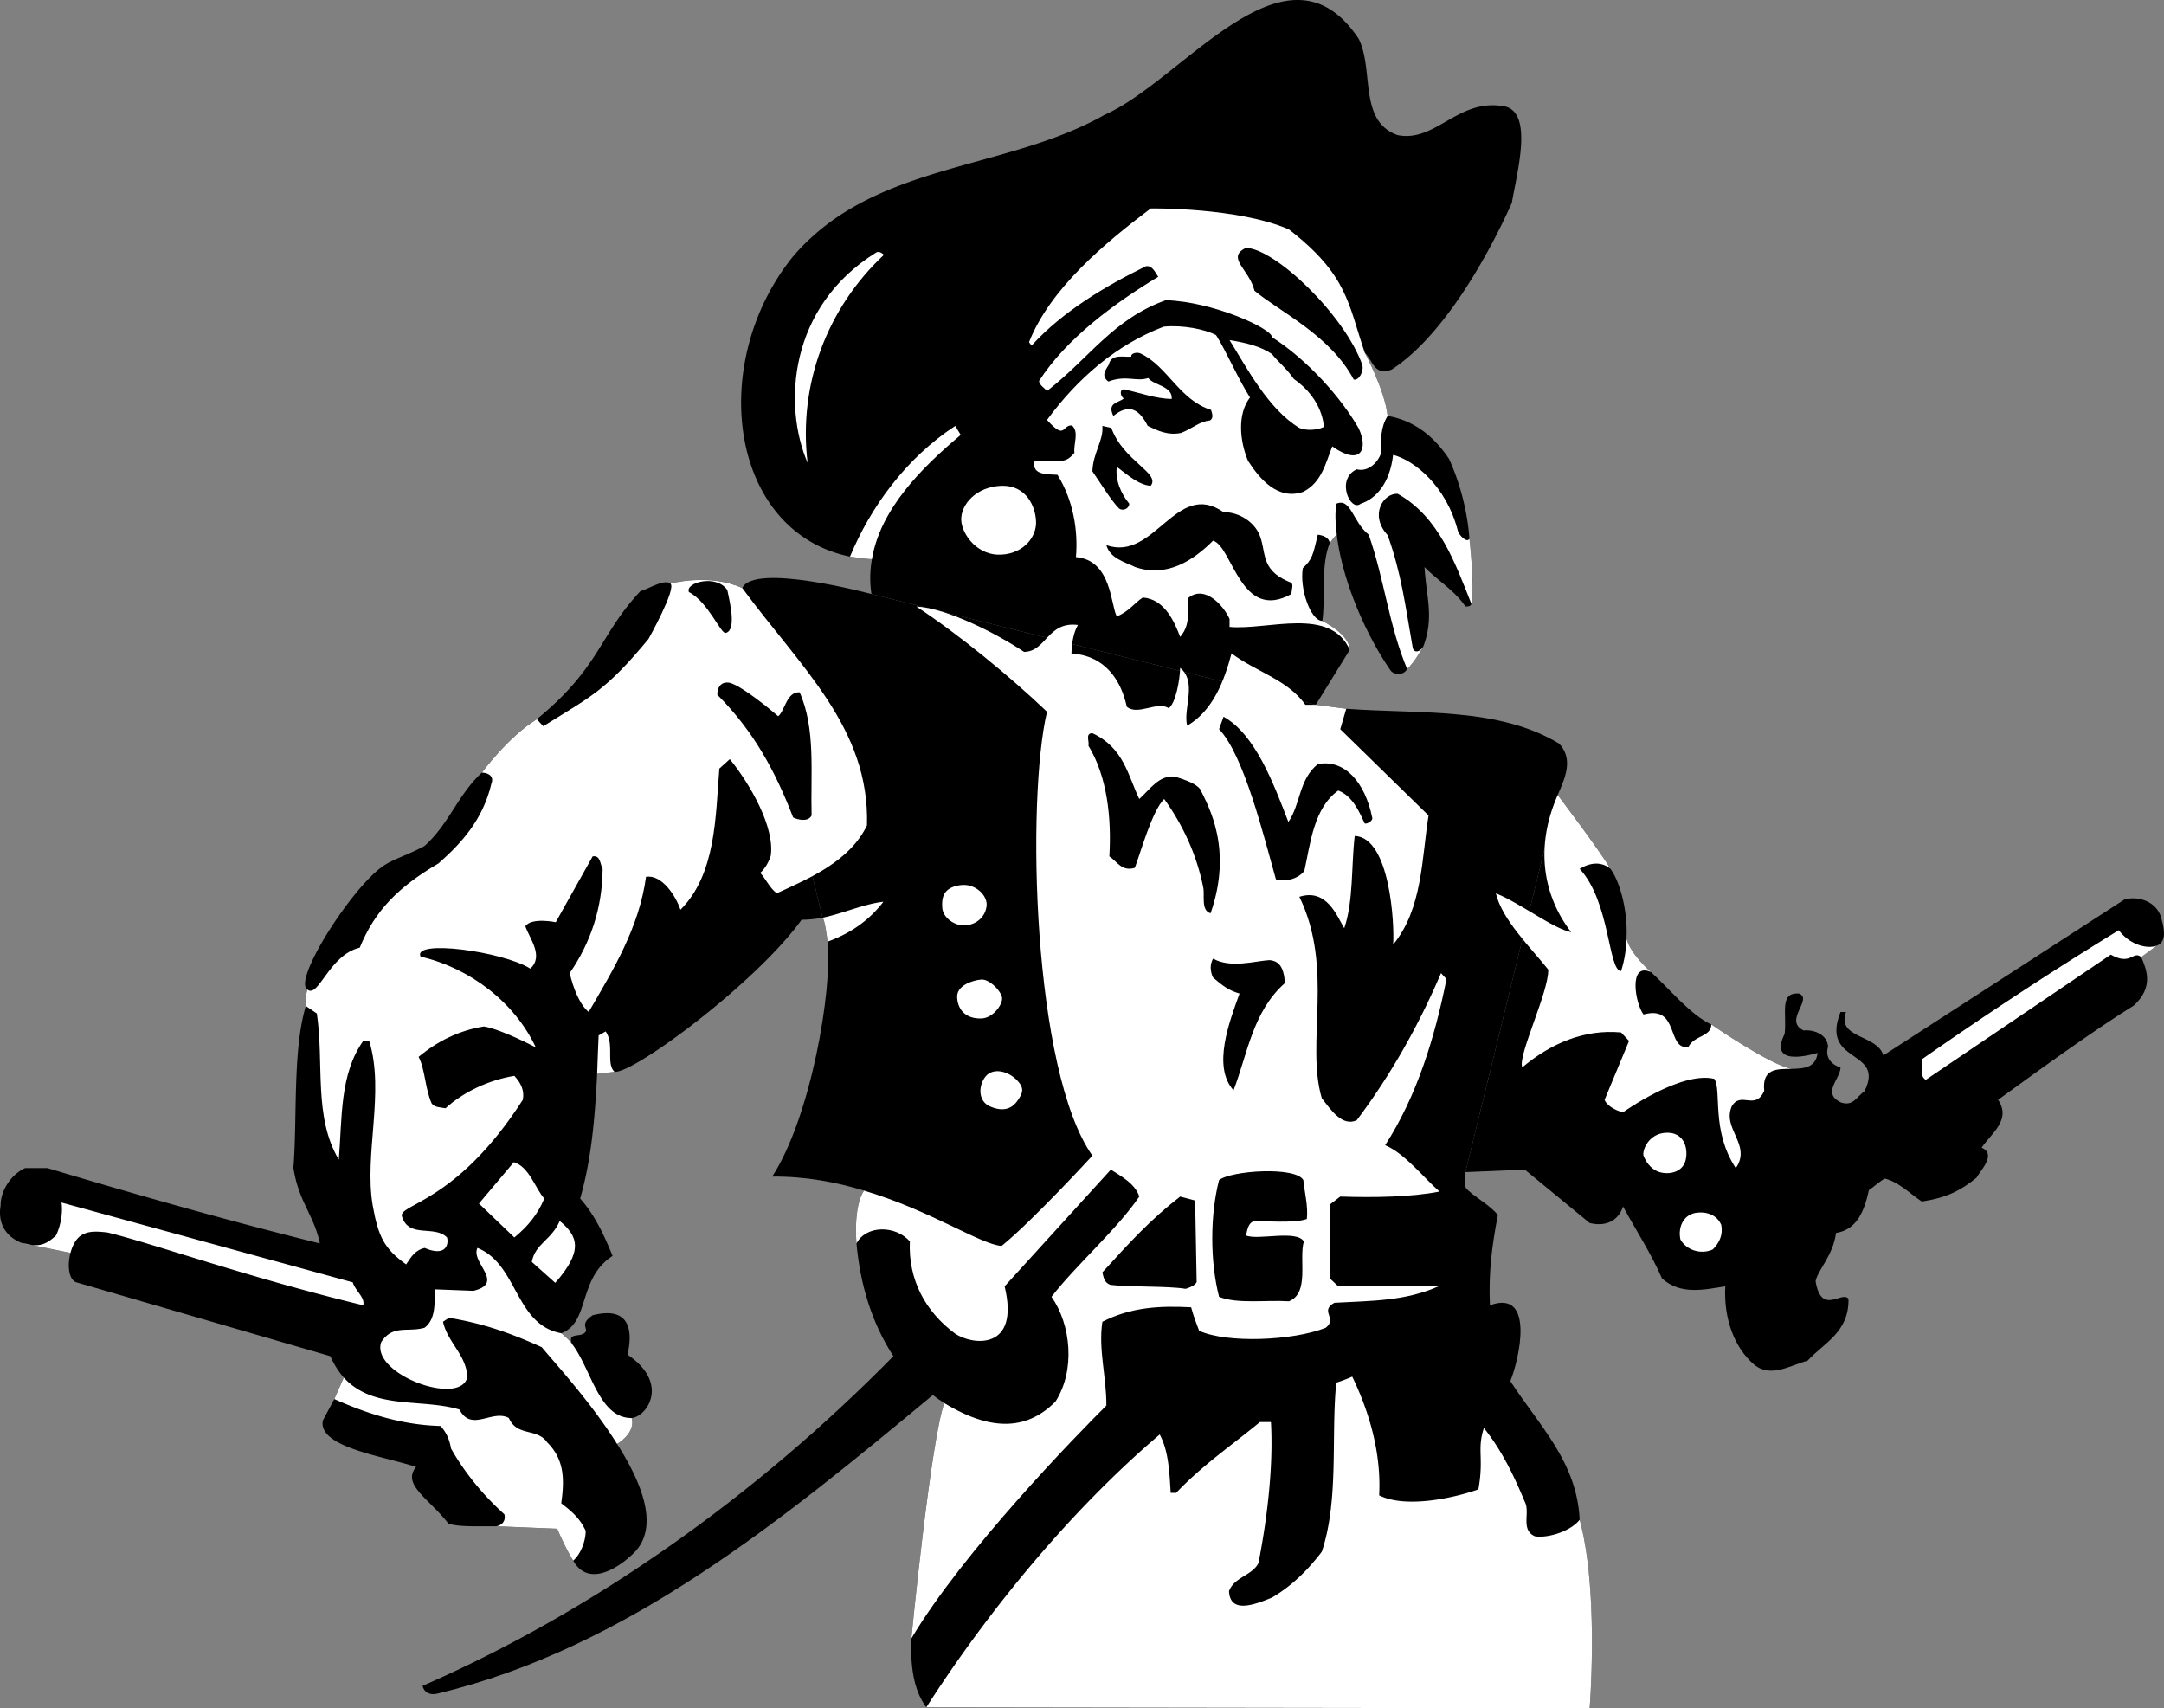
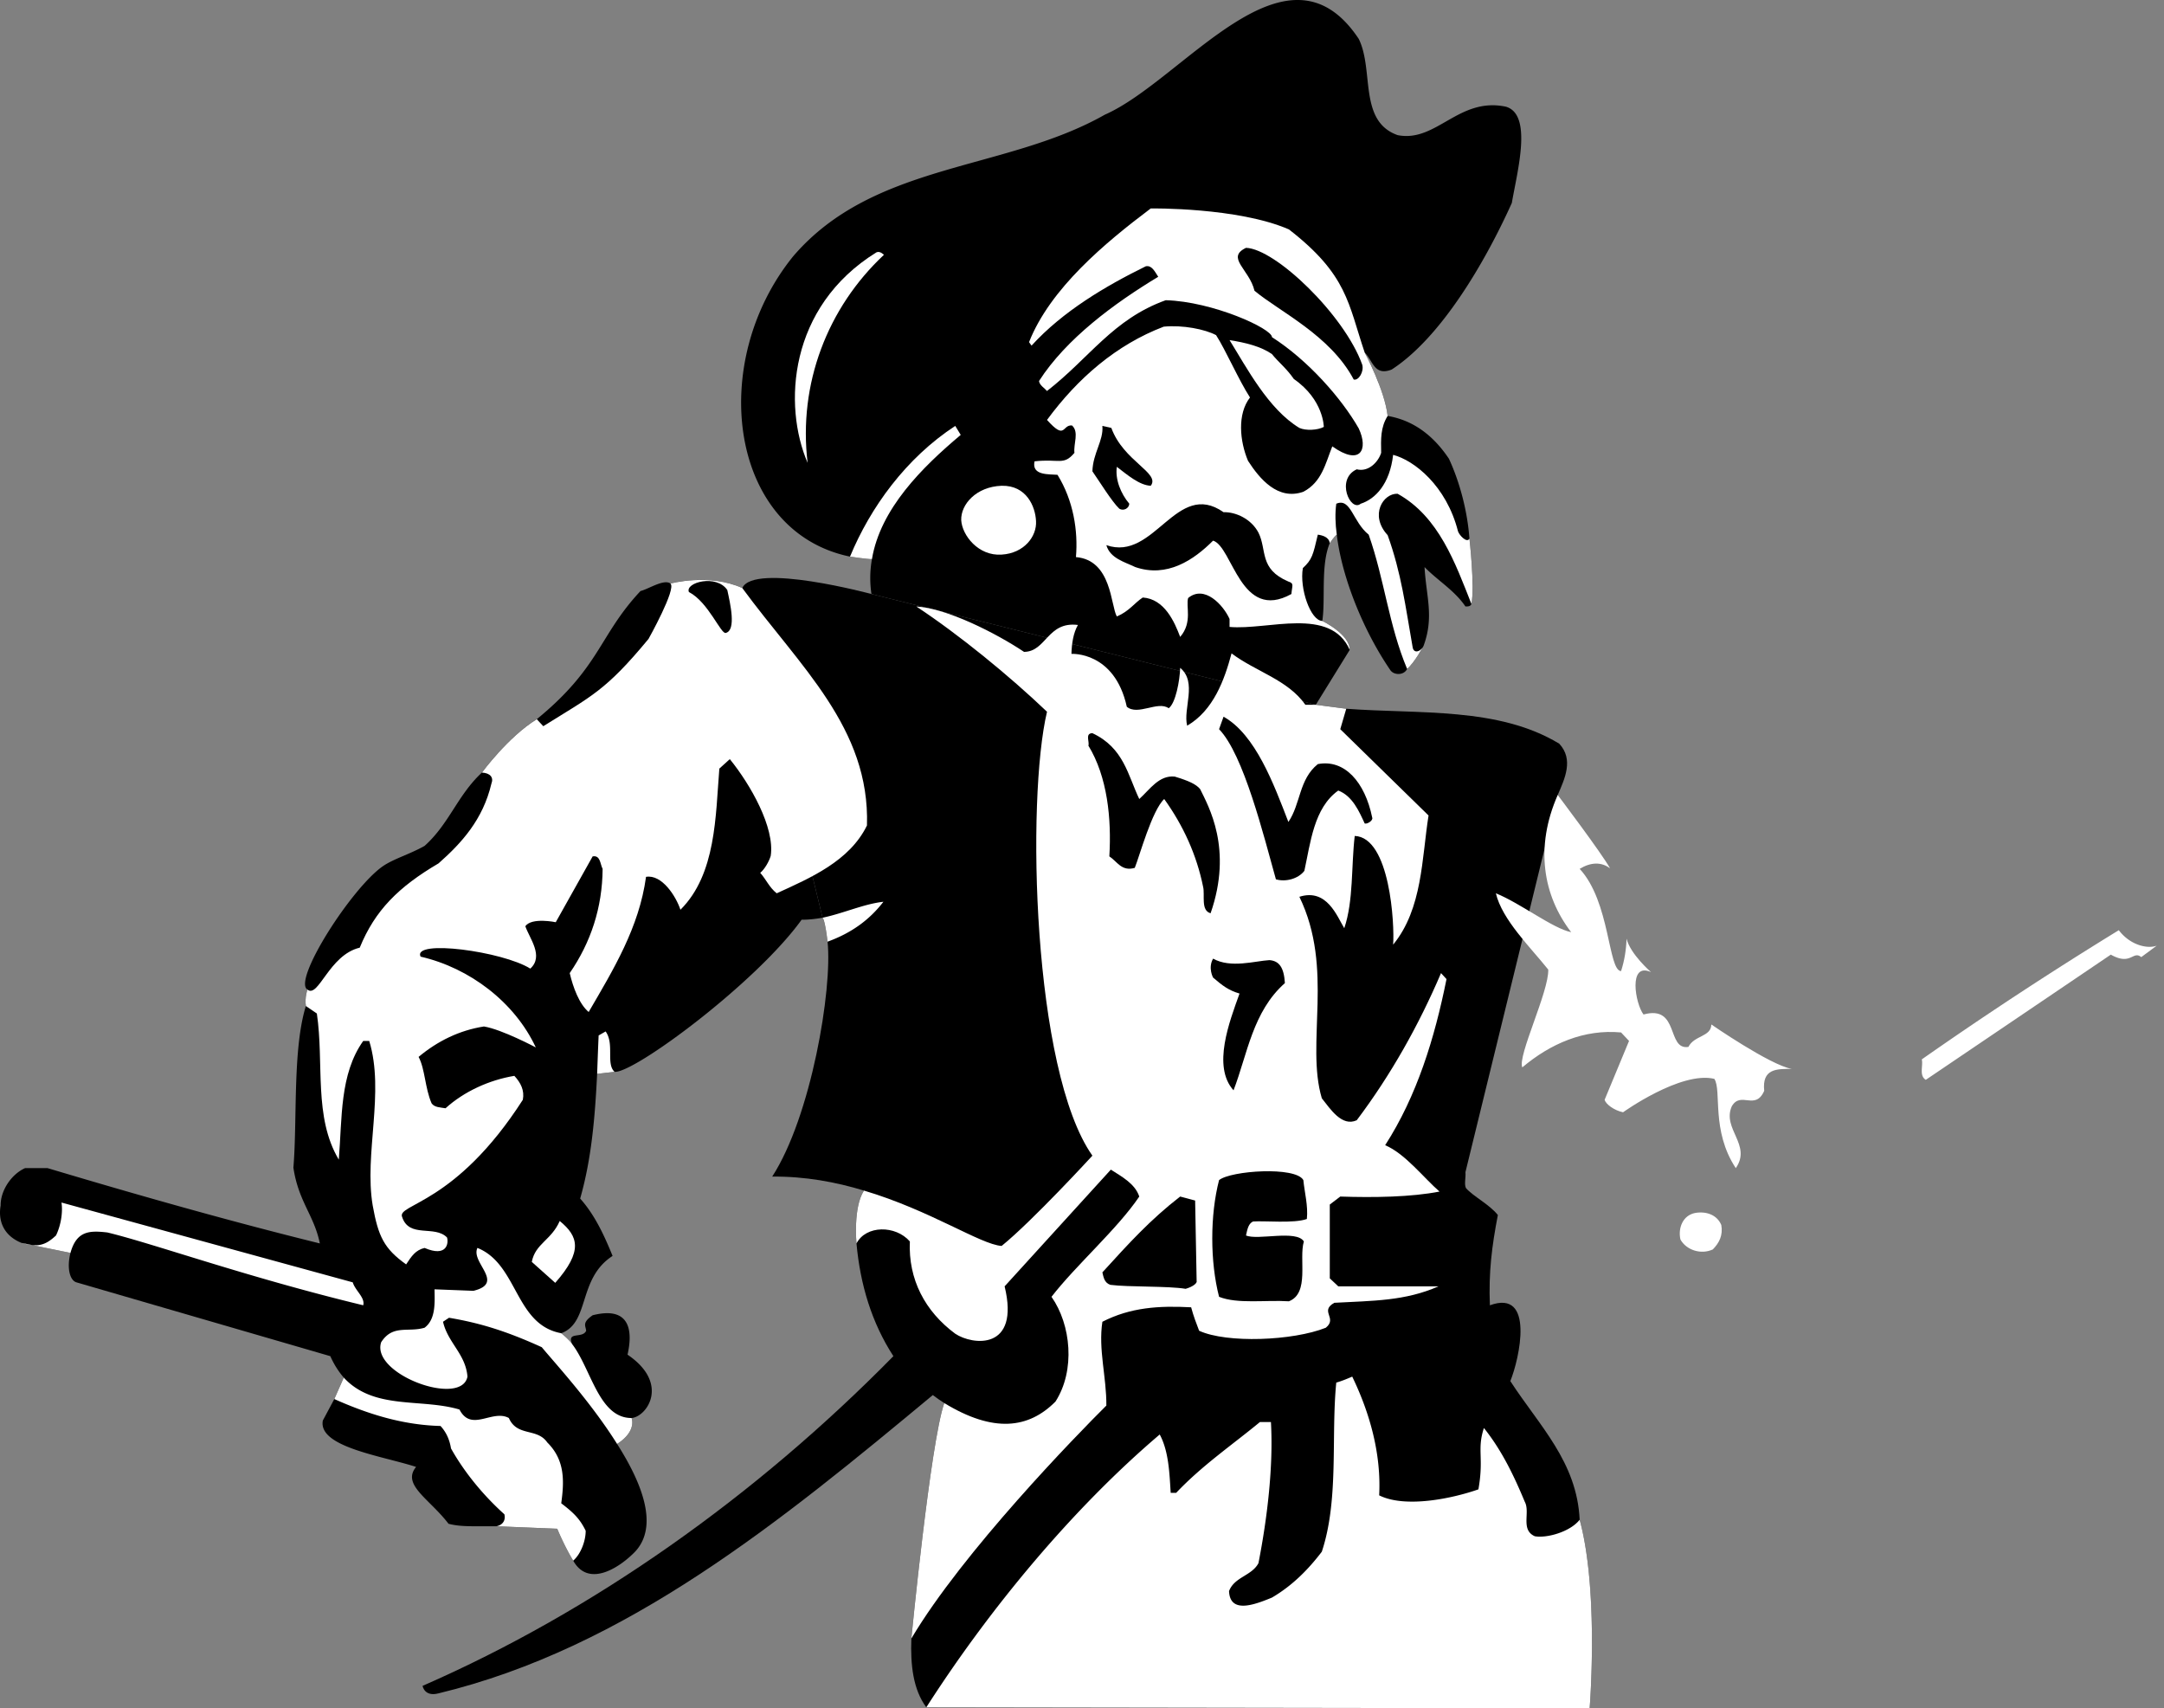
<svg xmlns="http://www.w3.org/2000/svg" width="433.89" height="342.49">
  <rect width="100%" height="100%" fill="#808080" stroke="none" />
  <path d="M174.729 119.091a21.641 21.641 0 0 1 .098-7c-.914.031-4.399-.5-4.399-.5-24.16-4.976-28.723-38.797-11.398-60.203 16.207-18.91 42.46-17.039 62.5-28.398 15.738-6.93 36.43-36.97 50.898-15.2 3.11 6.266-.094 16.5 7.8 19.301 7.77 1.54 12.22-7.695 21.7-5.703 5.43 1.567 2.27 13.027 1.2 19.3-5.516 12.24-14.348 27.102-24.098 33.403-3.512 1.375-3.758-1.828-5.403-3.402 0 0 4.028 7.492 4.602 12.7 5.23.886 9.234 4.003 12.3 8.6 2.188 4.747 3.7 10.532 4.098 16 0 0 1.094 9.508.403 13.102-.266.567-.801.477-1.203.5-2.18-3.226-5.559-5.187-8.2-7.902.325 5.922 1.95 9.973-.199 15.8 0 0-1.879 3.493-3.3 4.602-.583 1.34-2.696 1.34-3.4.2-5.347-7.825-9.679-18.477-10.698-27.102-.477.312-1.403 1.7-1.403 1.7-1.855 4.401-.836 11.276-1.5 15.6 0 0 5.516 2.653 5.5 5.801l-6.8 11-89.098-22.199m-9.801 64.899c-1.379.238-2.77.41-4.2.398-9.12 12.672-33.597 30.809-37.5 30.5l-3.5.402c-.433 8.778-1.128 17.051-3.401 25 3.015 3.387 4.863 7.5 6.5 11.5-7.043 4.567-4.485 13.356-10.297 15.5 0 0 1.636 1.305 2.199 2.2-1.168-2.676 2.094-1.043 2.8-2.7-.113-1.015-.855-1.605 1.298-3.101 9.27-2.36 7.398 6.004 7 7.902 8.5 5.754 3.902 12.43.8 12.7 0 0 1.149 2.593-2.898 5.199 5.094 7.996 8.3 16.414 3.7 21.5-2.833 2.996-9.31 7.558-12.5 1.898-1.813-2.98-3.2-6.398-3.2-6.398l-12.2-.5c-4.84-.016-7.183.133-9.6-.5-3.813-5.004-9.446-7.82-6.5-11.399-6.806-2.207-19.712-3.988-18.7-9.3l2.3-4.301 1.9-4.301c-.993-1.152-1.923-2.555-2.7-4.3L15.327 257.09c-1.336-.398-1.965-2.883-1.2-5.902l-9.8-2c-3.872-1.582-4.688-4.734-4.2-7.5-.043-3.02 2.184-6.29 4.903-7.5h4.5c18.054 5.394 36.21 10.555 54.597 15.101-1.12-5.613-4.3-8.394-5.3-15.199.796-9.508-.18-23.703 2.5-32.402-.247-1.703.3-3.3.3-3.3-2.953-1.884 8.825-20.31 15.102-24.7 2.148-1.5 5.383-2.399 8.398-4.098 4.938-4.414 6.625-10.199 11.5-14.703 0 0 5.23-7.144 11-10.7 12.754-10.429 12.457-16.804 20.801-25.698 1.567-.364 4.68-2.47 6-1.5 0 0 7.734-2.117 14.399.898l16.101 66.102" />
  <path d="M293.827 234.99c.105 1.12-.29 2.414.101 3.199 1.488 1.703 4.602 3.187 6.399 5.402-1.204 6.242-1.872 11.508-1.598 18.098 9.07-3.328 5.914 10.734 4.098 15.2 5.82 8.972 13.355 16.183 13.902 27.8 3.902 14.34 2 37.8 2 37.8l-133-.199c-2.656-3.582-3.195-8.503-3-13.8 0 0 3.812-39.207 6.598-47.2-.743-.492-1.536-1.007-2.297-1.601-30.575 25.398-61.485 50.73-99.102 59.8-2.848.75-3.2-1.5-3.2-1.5 34.349-15.015 66.833-38.066 94.4-66.1-4.337-6.677-6.65-14.329-7.4-22.599 0 0-.706-7.21 1.5-10.601-5.605-1.703-11.808-2.867-18.401-2.8 7.793-12.017 12.109-37.536 11.101-47.099 0 0-.469-4.222-1-4.8l-16.101-66.102c2.335-5.152 25.902 1.203 25.902 1.203l89.098 22.2 6.101.8c14.777 1.102 30.457-.394 42.7 7 2.96 3.18 1.097 7.051-.301 10.297l-18.5 75.602" />
-   <path d="M312.327 159.388s8.789 11.621 10.5 14.703c1.687 2.117 3.59 7.836 3.3 14.098.77 3.125 4.903 6.7 4.903 6.7 3.547 3.19 7.965 8.648 12.097 10.5 0 0 11.77 8.136 16.102 8.901 2.43-.058 4.855-.19 5.2-3.199-2.337.696-9.755 2.473-6.602-3.8.484-4.11-1.149-8.41 2.902-8.102 2.844 1.172-3.223 5.414.898 7.402 2.2-.207 4.782.864 4.903 3.297-.657 2.016.68 3.617 2.5 4.102-.04 2.363-3.778 5.12 0 7 2.539.968 3.355-1.27 4.797-2.2 4.285-8.562-8.993-5.375-4.797-15.902h1.097c-1.937 5.367 6.25 4.477 7.5 8.703l48.403-31.3c3.39-.786 6.773.906 7.398 4.097.742 2.606.711 4.574-1 5.203l-3.101 2.297c1.074 2.465 2.554 6.027-1.5 9.703-8.227 5.121-19.086 13.012-27.2 18.899 2.7 4.05-1.379 6.722-3.3 9.601 3.183 1.348-.528 4.864-1 6-3.31 2.688-6.125 4.055-11 4.797-2.422-1.633-4.68-3.933-7.399-4.598-.91.41-2.41 1.82-3.2 2.301-.917 4.121-2.327 7.903-6.6 8.598-.563 4.496-3.735 7.539-4.098 9.7 1.175 6.96 5.332 1.769 6.597 3.5.14 6.722-4.93 8.831-8.199 12.401-3.316.88-7.41 3.547-10.7.801-4.1-3.484-6.148-9.445-5.8-15.703-4.172.652-8.98 1.809-12.7-1.598-2.151-4.96-5.179-9.59-7.8-14.402-1.117 3.3-3.98 3.984-6.7 3.3l-13-10.698-11.901.5 18.5-75.602" />
  <path fill="#fff" d="M270.627 130.29c.016-3.148-5.5-5.8-5.5-5.8-2.36-.051-4.605-6.528-3.898-10.602 1.851-1.71 2.027-2.555 3-6.7.984.142 2.23.497 2.398 1.7 0 0 .926-1.387 1.403-1.7-.305-2.206-.356-4.304-.102-6.198 2.938-1.27 3.274 3.62 6.5 6.199 3.156 8.95 4.027 18.183 7.7 26.902 1.421-1.11 3.3-4.601 3.3-4.601-.433 1.047-1.988 1.757-2.2.199-1.437-8.145-2.237-14.73-5-22.399-3.69-4.011-.91-8.417 2-8.3 8.306 4.601 11.599 14.035 14.802 22.101.691-3.593-.403-13.101-.403-13.101-.511.96-2.066-.707-2.3-1.5-2.325-9.11-8.778-14.203-13-15.301-.672 5.86-3.567 8.863-6.5 9.8-2.07 1.731-5.075-4.94-.797-6.898 2.351.598 4.308-1.449 4.898-3.3-.055-2.778-.144-5.09 1.3-7.403-.573-5.207-4.6-12.7-4.6-12.7-3.317-9.796-3.43-15.581-15.2-24.698-10.258-4.453-27.7-4.2-27.7-4.2-9.19 6.91-20.16 16.055-24.401 26.801l.5.7c6.277-6.887 14.867-11.958 22.902-15.903 1.223-.262 1.82 1.074 2.5 2.102-8.777 5.289-18.457 12.41-23.902 20.898.105.86 1.085 1.39 1.601 2 8.563-6.66 13.211-14.383 23.8-18.2 9.438.259 21.34 5.712 21.302 7.403 7.27 4.649 13.984 12.313 17.398 18.297 1.996 4.262.328 7.598-5.3 3.602-1.38 3.441-2.09 7.156-5.801 9.101-5.102 1.793-8.75-2.566-11.098-6.203-1.656-3.93-2.192-9.36.398-12.7-2.234-3.444-4.902-9.562-6.8-12.5-2.22-1.179-6.668-2.07-10.5-1.698-9.52 3.636-17.239 10.332-23.399 18.699 3.758 4.184 2.977.957 5 1.101 1.492 1.301.27 3.747.5 5.5-2.187 2.61-3.078 1.141-8 1.7-.64 2.89 2.918 2.554 4.602 2.699 3.21 5.195 4.144 11.25 3.699 16.5 7.187.601 6.945 9.7 8.2 11.902 2.483-1.043 3.55-2.734 5.198-3.8 4.36.285 6.364 4.89 7.5 7.898 2.532-2.938 1.086-6.164 1.602-7.8 3.266-2.704 7.05 1.413 8.3 4.202v1.598c7.739.684 20.22-4.164 24.098 4.601m72.5 75.098s11.77 8.137 16.102 8.902c-2.973.012-5.961-.093-5.5 4.399-1.797 4.07-4.676-.023-6.5 3.101-2.004 4.532 4.05 7.735.8 12.399-5-7.57-2.773-15.582-4.3-17.899-6.707-1.613-18.3 6.7-18.3 6.7-1.829-.38-3.462-1.637-3.7-2.5l4.898-11.801-1.597-1.7c-7.395-.695-14.157 2.243-19.801 7-1.031-2.175 5.348-15.199 5.2-19.6-3.505-4.411-9.259-9.99-10.5-15.298 4.98 2.016 11.401 7.047 15.1 7.797-5.656-7.336-7.3-17.082-2.702-27.5 0 0 8.789 11.621 10.5 14.703-1.75-1.32-3.856-1.258-6.098.098 6.129 6.594 5.683 20.387 8.3 20.5.688-2.121 1.036-4.34 1.098-6.5.77 3.125 4.903 6.7 4.903 6.7-4.614-2.09-3.16 6.335-1.5 8.5 7.27-1.99 4.57 7.179 9 6.5 1.18-2.348 4.558-1.993 4.597-4.5m-169.898 33.3c-2.207 3.39-1.5 10.601-1.5 10.601 1.906-3.687 7.84-3.687 10.7-.402-.34 7.606 3.042 14.012 9.1 18.5 3.466 2.32 13.032 3.434 9.9-9.5l21.3-23.398c2.082 1.355 4.84 2.777 5.7 5.398-4.423 6.547-12.696 13.754-17.602 20.102 3.925 5.578 4.816 14.746.8 21-5.382 5.425-12.406 6.328-22.3.3-2.786 7.993-6.598 47.2-6.598 47.2 10.336-17.395 33.187-40.836 39.098-46.7.046-5.718-1.645-11.238-.797-16.8 5.648-2.89 11.343-3.246 17.797-2.899.445 1.684 1.039 3.242 1.601 4.7 5.52 2.546 18.8 2.03 25.399-.602 2.414-1.953-1.325-3.29 1.703-5 7.742-.426 14.152-.336 20.898-3.3h-20.101l-1.7-1.599v-14.8l2.102-1.602c6.723.227 14.258.11 19.898-1-3.148-2.719-6.86-7.582-10.898-9.297 6.355-9.855 9.914-21.426 12.3-33.3l-1.1-1.2c-4.4 10.313-10.009 20.356-16.9 29.5-2.988 1.36-5.3-2.277-7-4.402-3.284-11.047 2.5-25.98-4.5-40.399 5.516-1.753 7.548 3.915 9 6.301 1.872-5.488 1.383-12.457 2.098-18.5 7.102.285 8.004 17.79 7.7 21.797 5.914-7.21 5.734-17.36 7.101-25.898l-17.7-17.301 1.2-4.098-6.101-.8h-2.098c-3.543-5.04-9.953-6.641-14.8-10.301-1.427 5.328-3.63 11.425-8.9 14.5-.87-3.43 2.087-8.703-1.402-11.602-.07 2.543-.914 7.106-2.3 8.102-2.176-1.555-6.18 1.562-8.399-.301-2.453-11.152-11.101-10.598-11.101-10.598.058-2.047.37-4.183 1.3-5.8-6.113-.766-6.336 5.355-10.8 5.398-5.547-3.715-15.497-8.766-21.598-9.098 8.594 5.672 18.61 13.86 26.2 21.098-4.145 17.437-2.919 71.95 9.1 89 0 0-12.019 13.098-18.202 18.101-4.266-.308-14.305-7.152-27.598-11.101m-24.402-120.801c-6.665-3.016-14.399-.898-14.399-.898 1.234 1.047-4.398 11.101-4.398 11.101-8.61 10.418-11.426 11.453-21.102 17.5l-1.3-1.402c-5.77 3.555-11 10.7-11 10.7 1.652.085 2.394.972 1.902 2.202-1.703 7.227-5.957 11.899-10.602 16-8.039 4.723-12.75 9.43-15.8 16.899-6.184 1.472-8.262 10.222-10.5 8.398 0 0-.548 1.598-.301 3.3l2.203 1.5c1.48 10.048-.7 20.731 4.398 29.302.688-8.305.152-17.118 4.899-23.801h1.203c3.152 10.289-1.063 22.633.699 33 1.117 6.215 2.277 8.633 6.7 11.8 1.07-1.624 1.87-2.87 3.698-3.3 4.512 1.941 4.848-.996 4.5-2.098-2.5-2.547-7.574.211-9-4.101-1.11-2.649 10.684-2.43 24.2-23.5.367-1.91-.434-3.426-1.7-4.801-5.054.84-10.082 3.133-13.8 6.5-1.145-.195-2.227-.176-2.797-1-1.34-3.102-1.297-6.86-2.602-9.3 3.82-3.188 8.184-5.325 13.102-6.099 3.625.594 10.398 4.2 10.398 4.2-4.215-9.035-13.226-15.934-23.101-18.2-1.696-3.515 16.46-1.07 22 2.399 2.761-2.512-.157-6.05-1-8.5 1.289-1.82 6.101-.8 6.101-.8l7.399-13.2c1.585-.281 1.496 1.586 2 2.5-.06 7.808-2.372 14.75-6.598 20.902.664 2.84 1.91 6.219 3.8 7.797 4.966-8.52 10.126-16.973 11.5-27.098 3.165-.535 5.993 3.852 6.9 6.598 7.167-7.133 7.034-18.812 7.8-28.297l2.098-1.902c4.136 5.094 9.062 13.723 8.203 19.402-.32 1.078-1.207 2.672-2.102 3.399 1.18 1.312 1.805 2.914 3.3 4.101 6.692-3.054 14.614-6.437 18.099-13.601.609-19.535-13.43-31.84-25-47.602m26-5.797c-.915.031-4.399-.5-4.399-.5 4.074-9.847 11.215-19.75 21.102-26.203l1.097 1.8c-7.785 6.532-16.12 14.845-17.8 24.903" />
  <path d="M273.127 73.091c.41 1.375-.703 3.266-1.699 3-4.68-8.86-14.914-13.64-19.898-17.8-1.024-4.297-5.805-6.633-1.703-8.602 5.91.191 19.703 13.43 23.3 23.402" />
  <path fill="#fff" d="M175.729 50.591c.723-.343 1.5.5 1.5.5-11.309 10.578-17.211 25.887-15.3 41.7-4.938-11.45-3.868-31.27 13.8-42.2M255.03 70.99c1.261 1.586 2.89 2.816 4.398 5 5.988 4.148 6 9.601 6 9.601-1.238.664-3.598.79-4.898.2-6.239-3.762-10.59-12.13-14-17.602 3.199.492 6.312 1.27 8.5 2.8" />
  <path d="M222.827 85.79c2.425 6.696 9.882 9.036 7.902 11.598-2.25-.094-4.672-2.164-6.8-3.797-.364 2.524.792 5.371 2.5 7.399-.063.953-1.177 1.511-2 1-1.497-1.403-4.071-5.61-5.4-7.5.106-3.672 2.27-6.18 2-9.102l1.798.402m29.5 21c1.742 3.497.074 7.278 6 9.801 1.19.371.746.793.601 2.5-10.2 5.66-11.758-9.472-15.7-10.703-3.913 3.922-9.253 7.484-15.6 5.3-2.106-1.019-5.044-1.733-5.801-4.398 9.656 3.38 14.02-13.265 23.5-6.601 2.445-.078 5.558 1.348 7 4.101m-106.5 11.5c.574 2.653 1.847 8.055-.297 8.598-.97.348-3.493-6.18-7.403-8.2-.804-1.925 5.543-3.616 7.7-.398m112.5 46.5c2.496-3.675 2.082-8.511 5.902-11.601 5.375-1.035 9.457 3.637 10.898 10.7.266.577-.996 1.394-1.5 1.202-1.113-2.406-2.449-5.52-5.3-6.601-4.891 3.484-5.56 10.441-6.797 16.101-1.254 1.637-3.79 2.262-5.703 1.7-2.465-8.786-6.47-25.028-11.399-30.102l.899-2.5c6.406 3.57 10.07 13.508 13 21.101m-29.899-4.601c2.164-1.953 3.945-4.8 7.102-4.5 2.808.855 4.261 1.508 5.097 2.5 1.684 3.457 6.61 11.973 2.102 24.902-2.02-.543-1.098-3.672-1.5-5.3-1.29-6.383-3.961-12.258-7.8-17.602-2.458 2.297-4.942 11.437-5.9 13.8-2.648.786-3.534-1.288-5.1-2.3.452-7.55-.38-15.945-4.2-22.2.262-.777-.719-2.468.8-2.5 6.298 2.938 7.114 8.43 9.4 13.2" />
-   <path fill="#fff" d="M197.827 181.49c-.165 2.11-1.793 3.742-4 4-2.247.336-4.766-1.446-4.899-3.5-.164-2.098.281-3.996 3.399-4.5 3.113-.563 5.632 1.957 5.5 4" />
  <path d="M243.229 192.189c3.523 1.988 8.43.46 11.3.3 1.95.16 2.9 1.446 3.098 4.602-6.472 5.735-7.5 14.219-10.3 21.5-4.317-4.789-.801-13.808 1.203-19.402-2.184-.637-3.399-1.57-5.301-3.2 0 0-1.067-1.933 0-3.8" />
-   <path fill="#fff" d="M200.928 200.189c0 1.36-1.93 4.031-4.3 4-2.563.031-4.454-1.305-4.7-4-.348-2.645 3.215-3.684 4.8-3.8 1.677-.18 4.2 2.491 4.2 3.8m2.899 16.301c1.699 1.672 1.253 2.71.101 4.3-1.223 1.672-3.031 2.09-5.5 1-2.394-1.105-2.246-4.222-.8-6 1.519-1.78 4.456-1.07 6.199.7m133.902 16.8c-.781 1.633-2.914 2.286-5 1.7-2.012-.66-2.84-2.438-3.2-3.301-.292-.918.954-4.656 4.9-4.598 4.003.121 4.12 4.512 3.3 6.2m-228.602 6.999c-1.265 3.09-3.222 5.52-6 7.801l-7.097-6.8 7-8.301c3.113.984 4.21 5.136 6.097 7.3" />
  <path d="M261.327 236.591c.238 2.457.98 5.156.703 7.797-2.575.93-8.446.324-10.801.5-.91.453-1.11 1.457-1.402 2.8 2.328 1.032 10.136-1.194 11.601 1.2-1.05 3.54 1.207 10.363-3 12-4.605-.3-10.3.586-14-.898-1.82-7.059-1.82-16.403 0-23.399 2.363-1.906 15.36-2.793 16.899 0m-21.399 20.199c.16.383-.582 1.125-2.2 1.598-3.503-.59-11.437-.324-15.1-.797-1.208-.418-1.364-1.515-1.598-2.5 5.293-5.808 9.562-10.527 15.597-15.203l3 .8.301 16.102" />
  <path fill="#fff" d="M345.127 245.591c.368 2.09-.433 3.602-1.699 4.899-2.387 1.105-5.32.129-6.5-2-.512-2.41.555-4.813 2.899-5.301 2.195-.402 4.421.308 5.3 2.402m-233.8 11.598-4.7-4.2c.703-3.675 3.907-4.327 5.602-8.199 3.703 3.04 4.742 6.004-.902 12.399m96.402-152.699c.172 3.015-2.352 6.43-6.902 6.699-4.645.32-7.91-3.832-8.098-6.899-.11-3.164 3.008-6.722 8.098-6.902 4.996-.117 6.777 4.184 6.902 7.102" />
-   <path d="M156.03 143.591c1.375-1.11 1.672-4.937 4.297-4.8 3.25 7.253 2.183 16.242 2.402 24.699-.664 1.332-2.711.886-3.7.398-3.55-9.21-7.913-17.312-15.202-24.598-.008-1.671.882-2.71 2.5-2.402 2.566.715 8.273 5.469 9.703 6.703m86.797-61.402c.34 1.066.425 1.64-.2 2.101-2.132.188-3.578 1.633-5.8 2.5-2.696.579-4.899-.535-6.7-1.402-1.648-3.246-3.672-4.61-6.898-2-1.313-2.695 1.023-2.582 2.098-3.5-.739-.418-.961-2.086.3-1.797 2.832.668 6.192 1.848 9.301 1.899.25-2.59-3.687-2.766-4.7-4.2-2.46.81-4.308-.66-8 .7-1.648-1.246-.355-2.535.099-3.399.48-2.297 3.152-1.398 4.5-1.601-.125-.696 1.234-.961 1.902-.602 5.402 2.598 7.738 9.293 14.098 11.3" />
  <path fill="#fff" d="M429.327 191.888c-1.672-1.39-2.043 1.8-6.098-.5l-37.102 25.102c-1.386-.848-.496-2.809-.8-4.102a778.219 778.219 0 0 1 39.5-25.898c2.335 3.074 5.816 3.773 7.601 3.101l-3.101 2.297M316.729 304.689c3.902 14.34 2 37.8 2 37.8l-133-.199c12.808-19.984 29.469-39.964 46.8-54.699 1.801 3.344 1.95 7.703 2.2 11.7h1.098c5.21-5.508 11.234-9.602 16.8-14.2h2.2c.507 8.957-.739 19.281-2.5 28.297-1.352 2.555-4.825 2.75-5.899 5.602.188 4.562 5.008 2.785 8.602 1.3 4.273-2.503 7.457-5.859 10-9.199 3.465-10.457 1.828-23.07 2.898-33.902 1.113-.317 2.184-.762 3.2-1.2 3.523 7.29 5.835 15.481 5.402 23.801 5.238 2.625 14.734.622 19.898-1.199 1.137-6.41-.328-7.922 1.102-12.3 3.64 4.554 6.043 9.628 8.199 14.8 1.137 2.125-.91 5.598 2 6.899 2.223.433 7-.782 9-3.301M164.928 183.99c.531.578 1 4.8 1 4.8 4.813-1.742 8.418-4.39 11.2-8-3.946.438-7.923 2.297-12.2 3.2m-41.699 30.898c-1.77-1.582.008-5.59-1.8-8.098l-1.4.801c-.117 2.64-.21 5.2-.3 7.7l3.5-.403m3.398 69.402s1.149 2.594-2.898 5.2c-5.23-8.364-12.512-16.27-15.102-19.399-6.972-3.164-12.195-4.816-18.597-5.902l-1.203.8c.968 4.231 4.53 6.454 4.902 11-1.195 6.18-19.442-.495-17.3-6.898 2.331-3.61 5.358-1.918 8.698-2.902 2.266-1.688 2.043-5.047 2-7.7l7.801.301c6.438-1.585-.613-5.66.8-8.601 8.153 3.277 7.485 15.402 16.802 17.101 0 0 1.636 1.305 2.199 2.2 3.812 4.98 5.355 14.828 11.898 14.8m-59.597-3.8c6.656 2.968 13.597 5.195 21.297 5.398 1.203 1.309 1.824 2.82 2.101 4.5 2.484 4.461 6.223 9.18 10.7 13.203.327 1.317-.473 2.207-1.598 2.399l12.199.5s1.387 3.418 3.2 6.398c1.566-1.351 2.523-4.062 2.5-6-1.2-2.469-2.536-3.695-4.9-5.5.587-4.312.825-8.613-2.8-12.2-2.043-2.972-6.047-1.1-7.7-4.898-3.331-1.812-7.515 2.907-9.902-1.699-7.68-2.297-17.172.149-23.199-6.402l-1.898 4.3m-52.903-29.3c1.235-4.473 3.86-4.504 7.403-4.098 9.37 2.258 27.84 8.934 51.297 14.598.414-1.547-1.633-2.973-2.098-4.598l-58.402-16c.308 1.961-.137 4.633-1.098 6.598-2.246 2.105-3.727 2.363-6.902 1.5l9.8 2" />
</svg>